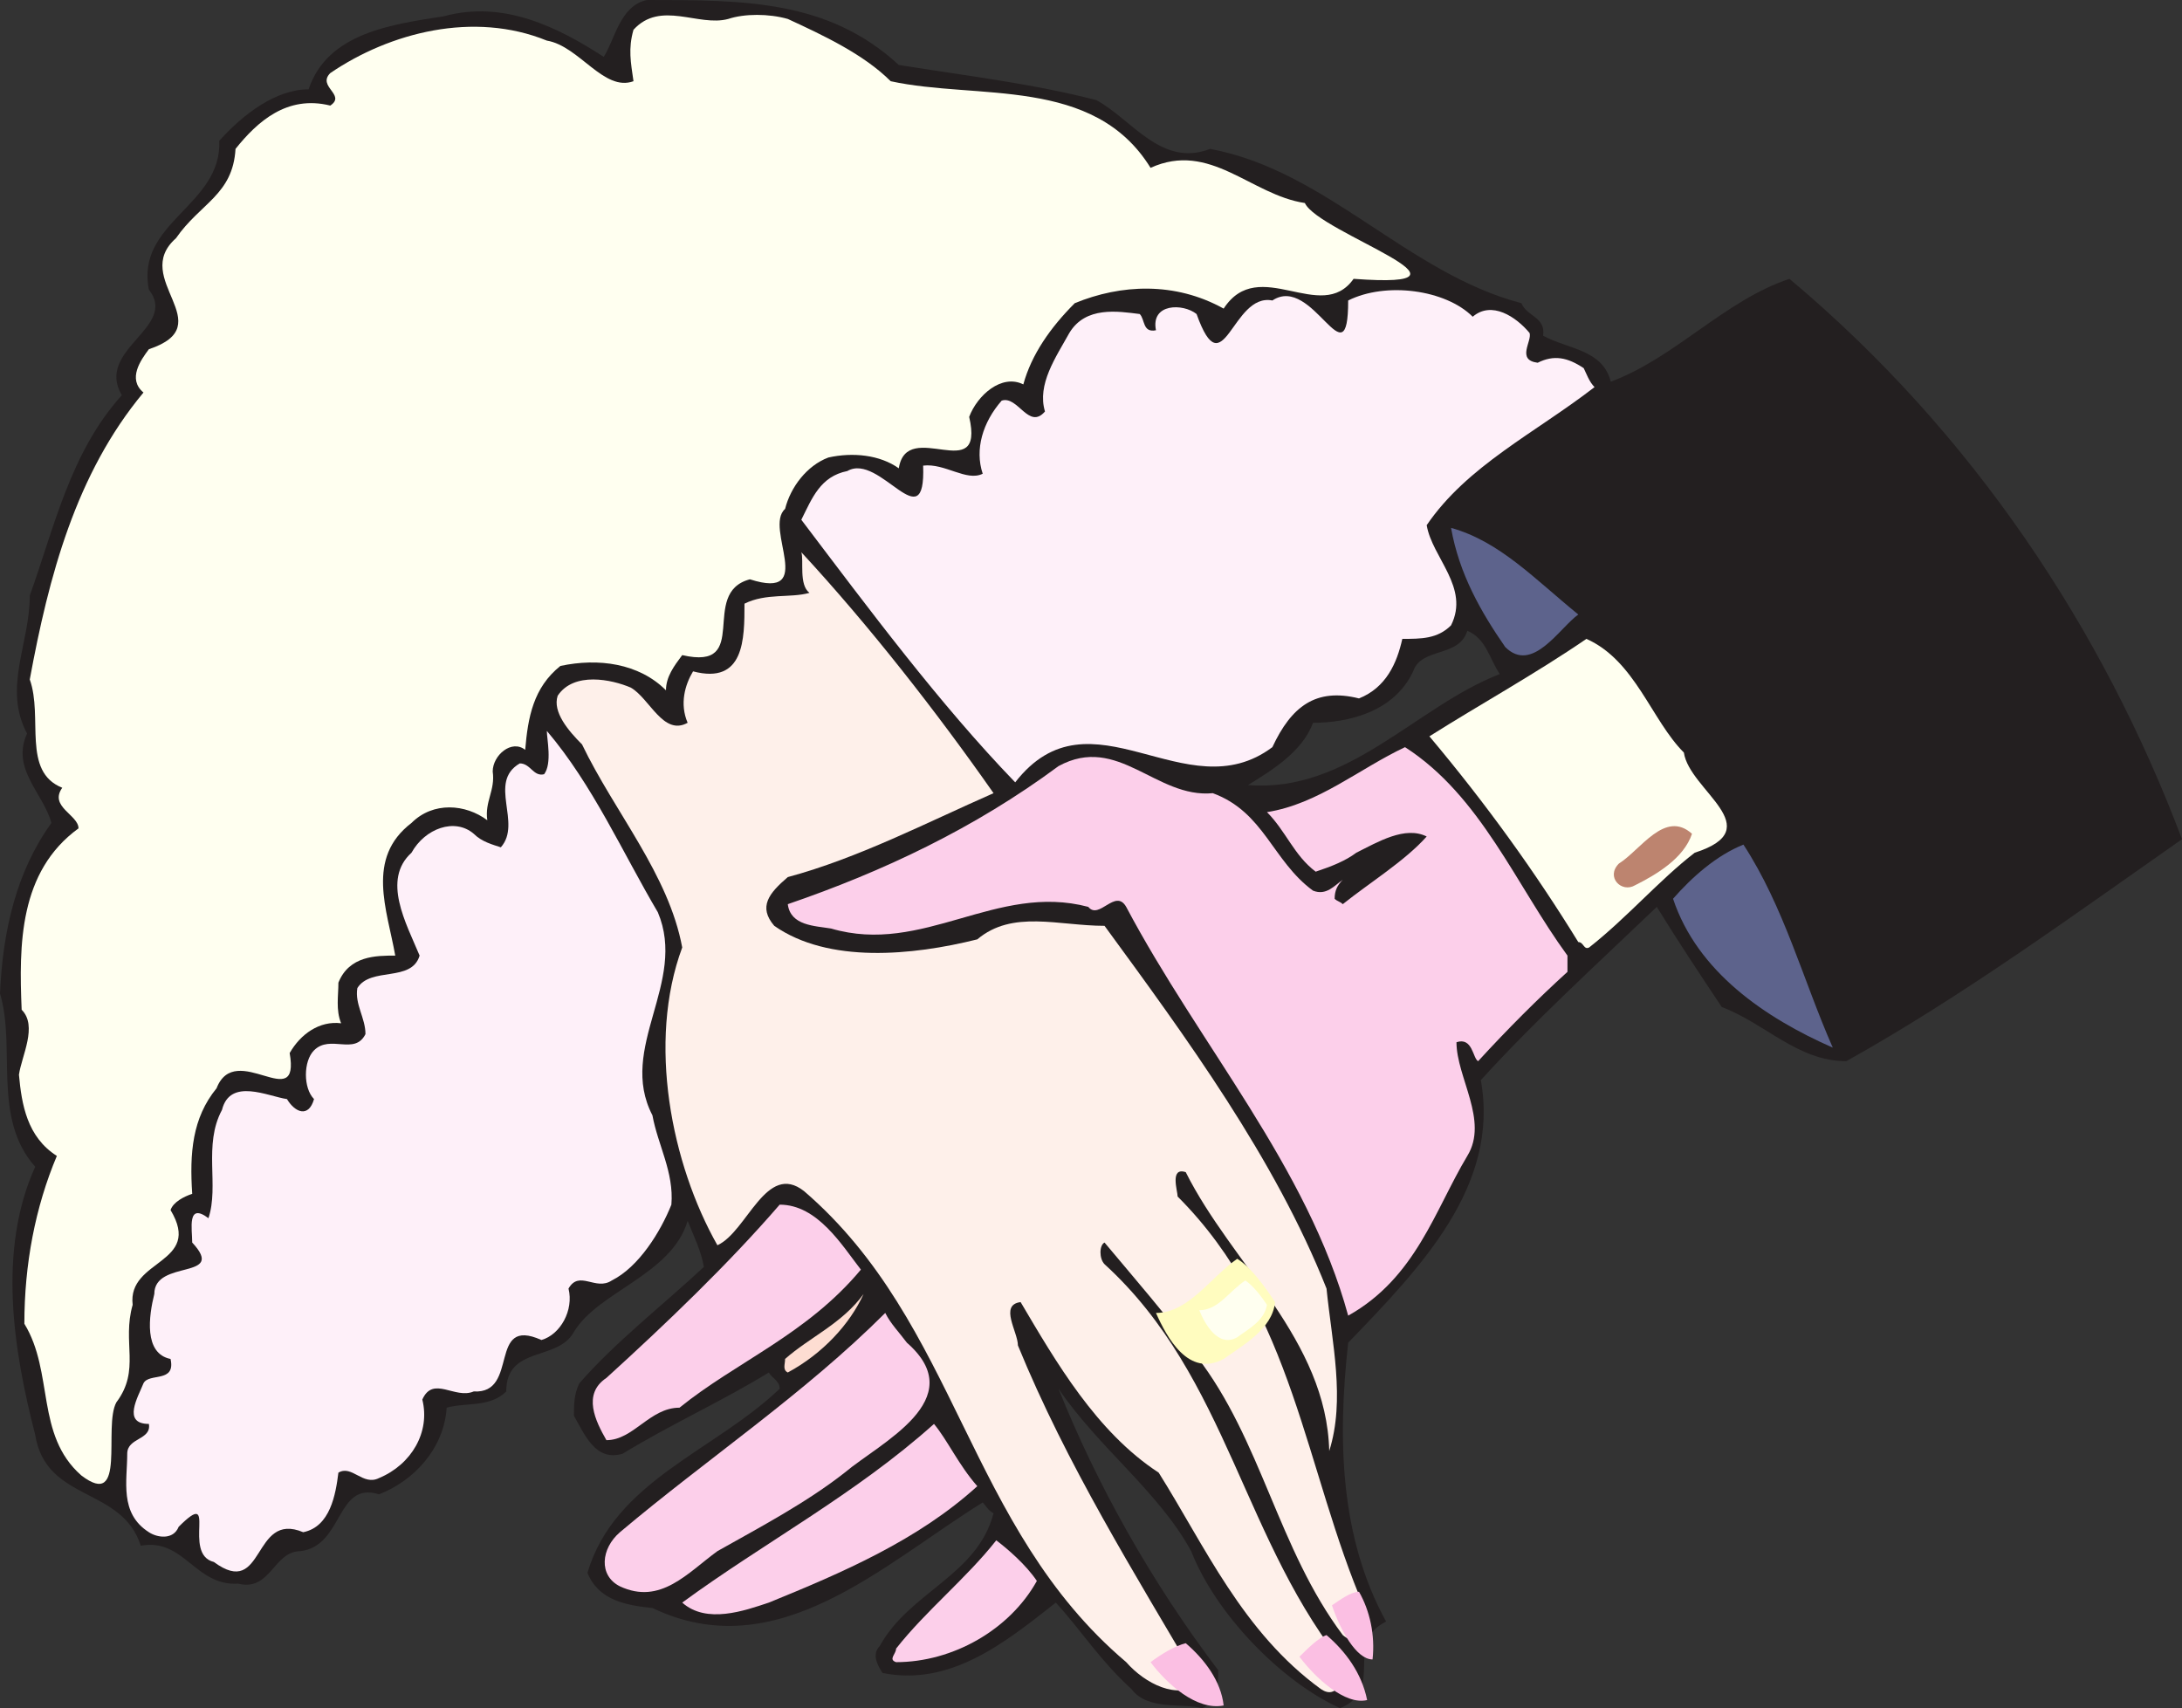
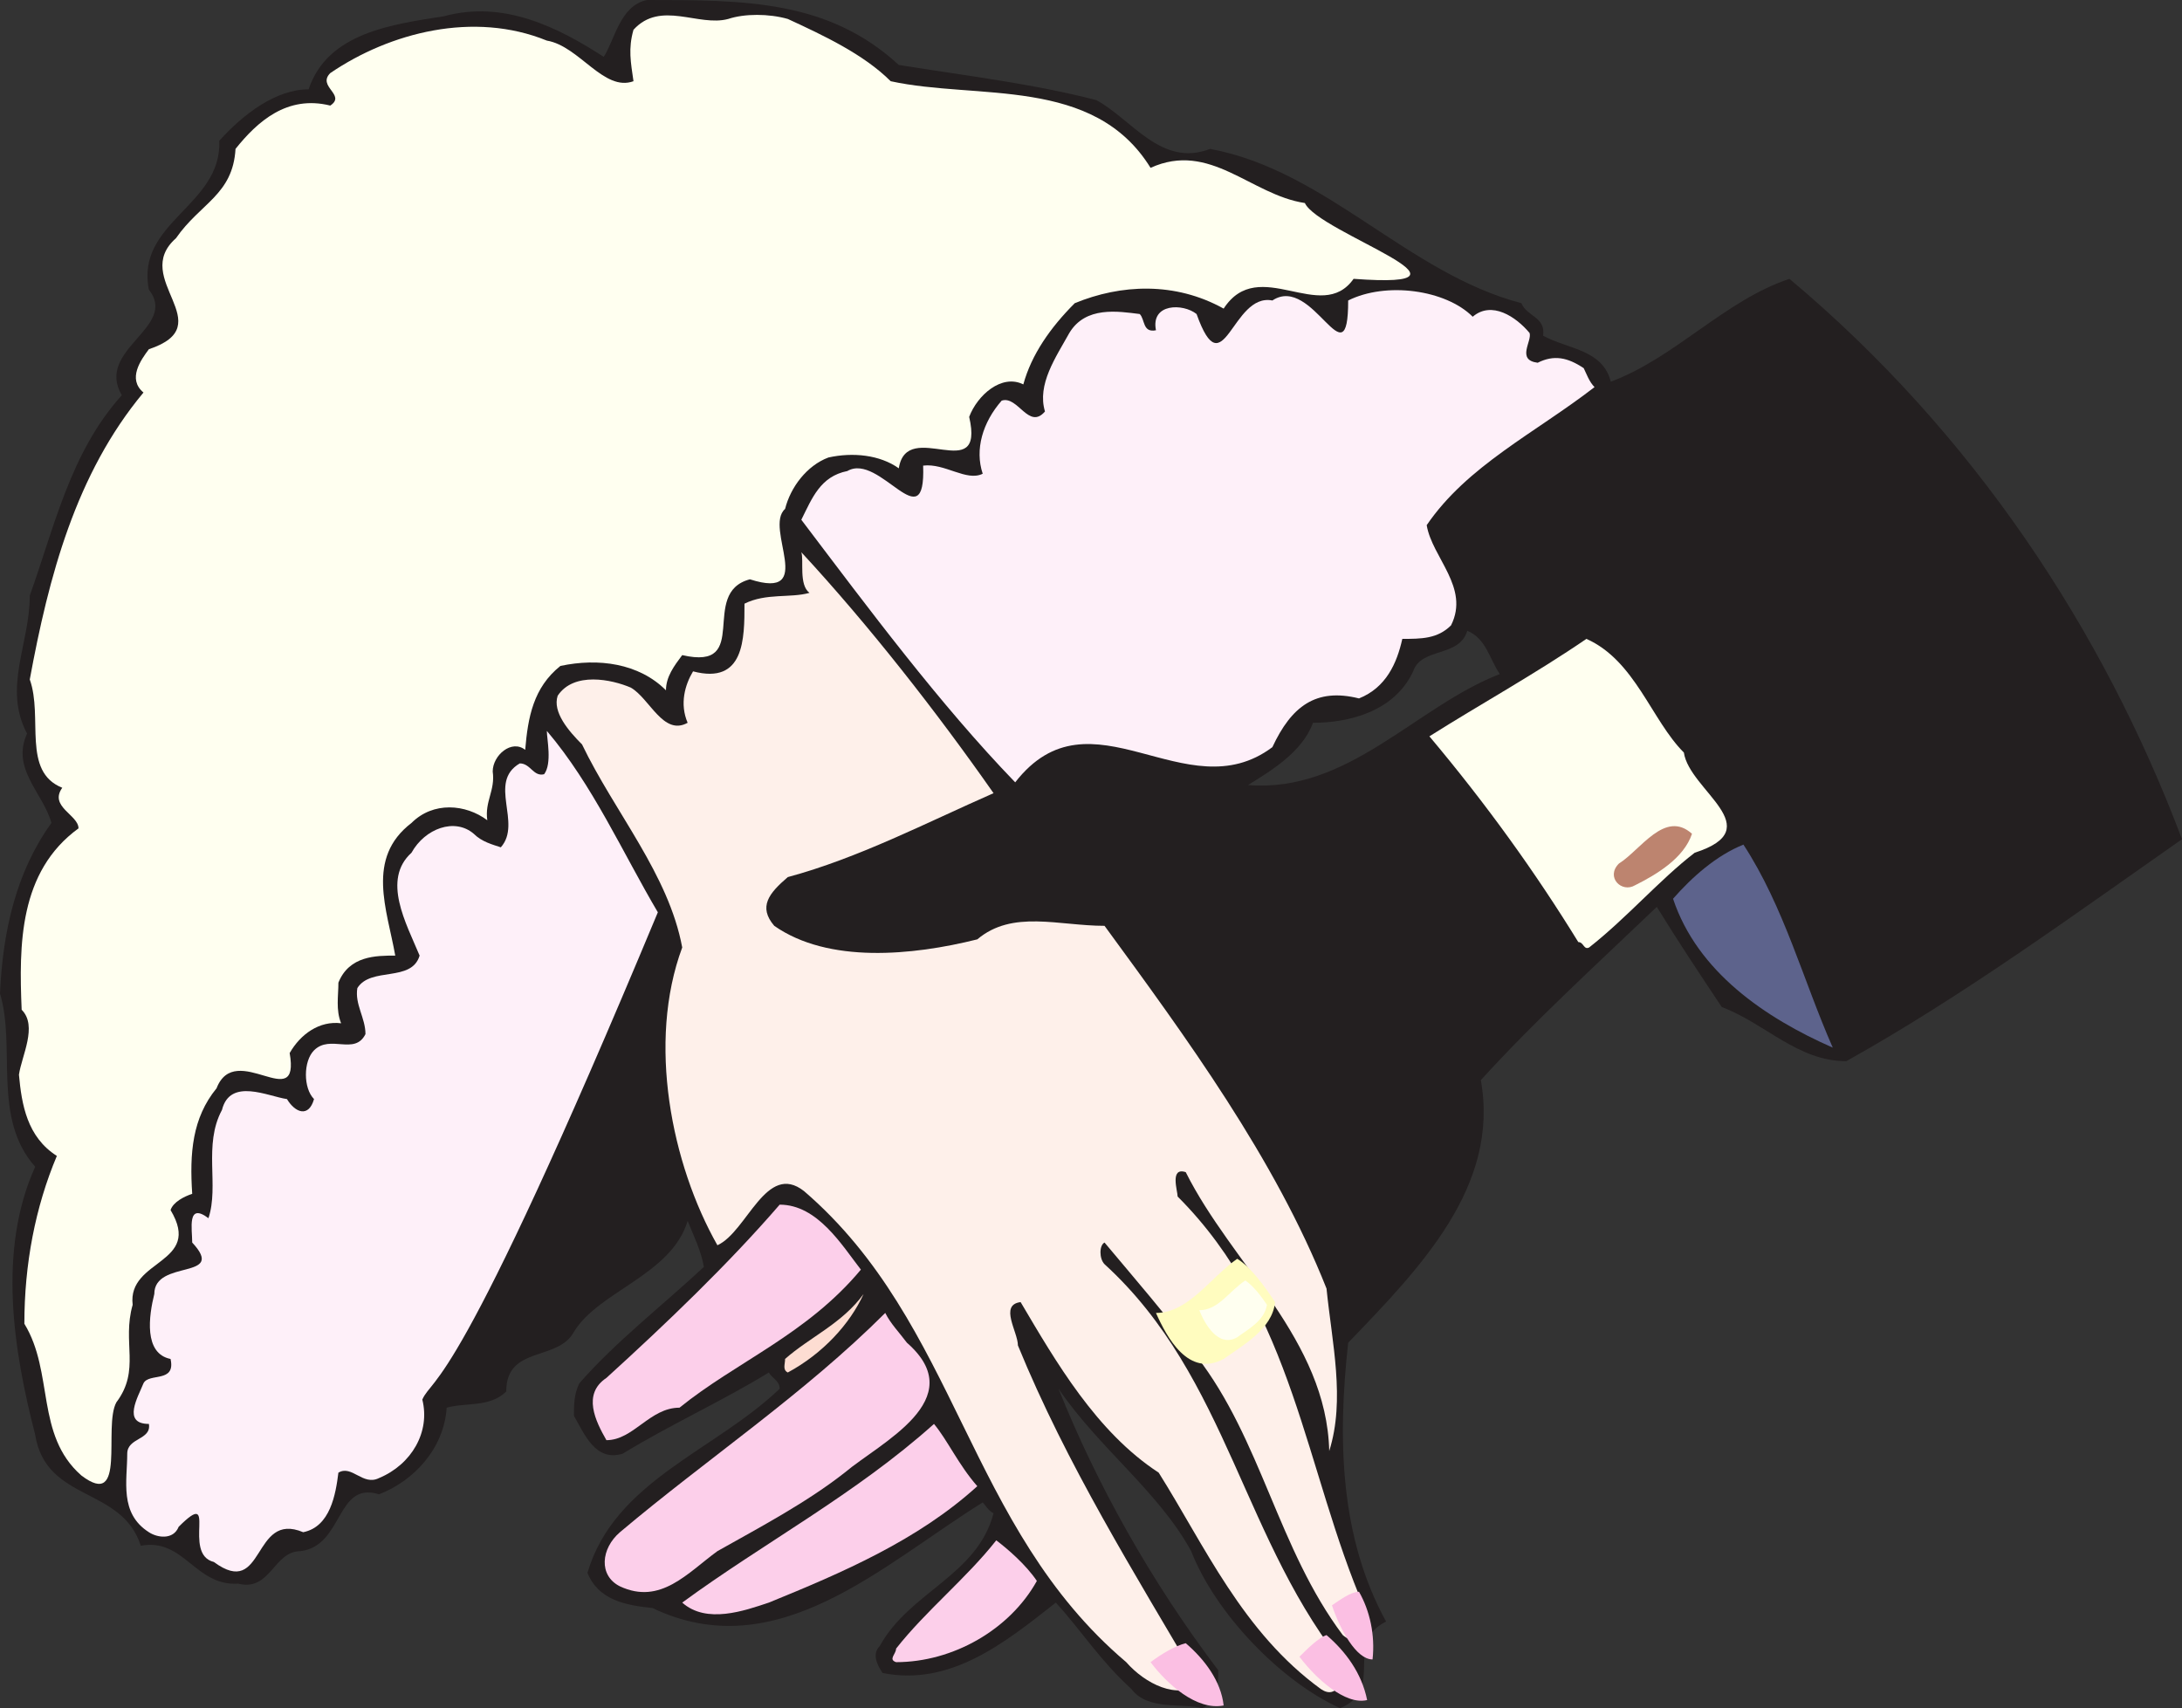
<svg xmlns="http://www.w3.org/2000/svg" width="604.5" height="473.25">
  <rect width="100%" height="100%" fill="#333333" stroke="none" />
  <path fill="#231f20" fill-rule="evenodd" d="M249 18c18.75 3 37.5 5.25 54.75 9.75 9.75 5.25 18 18.75 31.5 13.5 32.25 6 54.75 34.5 86.25 42.75 1.5 3.75 6.75 3.75 6 9 6.75 3.75 16.5 3.75 18.75 12.75 18-6.75 31.5-22.5 49.5-28.5 51 42.75 87 97.5 108.75 155.25-30 21-60.75 43.5-93 61.5-13.5 0-22.5-10.5-34.5-15-6-9-12-18-18-27.75-17.25 16.5-33.75 31.5-48.75 48C415.5 328.5 393.75 351 373.5 372c-3 27-2.25 54 10.5 77.25-12 6 0 18.75-12.75 24-16.5-7.5-34.5-26.25-41.25-43.5-9-16.5-25.5-28.5-36.75-45 10.5 26.25 25.5 53.25 44.25 78 0 3.75 0 9-4.5 10.5-5.25-1.5-15 .75-19.5-5.25-9-8.25-13.5-15.75-21-24-14.25 11.25-29.25 23.25-48 19.5-1.5-2.25-3-5.25-.75-7.5 8.25-15 27-19.5 31.5-36.75-1.5-.75-2.25-2.25-3-3-27.75 17.25-57 45.75-91.5 29.25-7.5-.75-15-2.25-18-9.75 7.5-25.5 35.25-33.75 53.25-51 0-2.25-2.25-3-3-4.5-13.5 8.25-27 14.25-40.5 22.5-7.5 2.25-10.5-5.25-13.5-10.5 0-3 0-6 1.5-9C170.25 372 183.75 361.5 195 351c-.75-4.5-3-9-4.5-12.75-4.5 15-24.75 19.5-31.5 30.75-4.5 8.25-18.75 3.75-18.75 16.5-4.5 4.5-11.25 3-16.5 4.5-.75 11.25-9 20.25-18.75 24-12-3.75-9.75 14.25-21.75 15.75-7.5 0-8.25 11.25-17.25 9-12 .75-15-12.75-27-10.5-5.25-16.5-26.25-12-29.25-30.75-6-23.25-10.5-51 0-74.25-12-13.5-5.25-33-9.75-48C.75 258 4.5 241.5 14.25 228 12 219.75 3 213 7.5 203.25c-6.75-12.75.75-24.75.75-38.25 6.75-18.75 11.25-39.75 25.5-55.5-7.5-12.75 15.75-18.75 7.5-29.25C37.5 61.5 61.5 57 60.75 39 67.5 31.5 76.5 24.75 85.5 24.75 90.75 9 108.75 6.75 123 4.5c16.5-4.5 31.5 3 44.25 11.25 3-4.5 4.5-14.25 12-15.75 27 0 50.25 0 69.75 18m166.5 168.75c-3-4.5-3.75-9.75-9-12-2.25 7.5-12.75 4.5-15 11.25-5.25 11.25-18 14.25-27.75 14.25-3 8.25-12 13.5-18 17.25 27.75 2.25 46.5-21.75 69.75-30.75" />
  <path fill="ivory" fill-rule="evenodd" d="M218.25 5.25c9.75 4.5 21 9.75 28.5 17.25 24 5.25 56.25-1.5 72 24 16.5-7.5 27.75 7.5 42.75 9.75 3.75 8.25 54 24 13.5 21-9 12.75-26.25-6.75-36 8.25-13.5-7.5-28.5-6.75-41.25-1.5-6.75 6.75-12 14.25-14.25 22.5-6-3-12.75 3-15 9 4.5 19.5-17.25 0-19.5 14.25-5.25-3.75-12.75-4.5-19.5-3-6 2.25-10.5 8.25-12 14.25-6 5.25 9 25.5-9.75 19.5-14.25 3.75.75 25.5-18.75 21-2.25 3-4.5 6-4.5 9.75-7.5-7.5-18.75-9-29.25-6.75-7.5 6-9 14.25-9.75 23.25-3.75-3-9 1.5-9 6 .75 5.25-2.25 8.25-1.5 13.5-6-4.5-15-5.25-21 .75-12.75 9.75-6.75 24-4.5 36.75-5.25 0-12.75 0-15.75 7.5 0 3.75-.75 7.5.75 11.25-6-.75-11.25 3-14.25 8.25 3 17.25-15-3.75-20.25 9.75-6.75 8.25-7.5 18-6.75 29.25-2.25.75-5.25 2.25-6 4.5 9 15-12 13.5-10.5 26.25-3 10.5 2.25 18-4.5 27-3.75 6.75 3 30-9.75 20.25-12.75-11.25-7.5-28.5-15.75-42 0-16.5 3-32.25 9-46.5C7.5 315 6 306 5.25 297.75c.75-5.25 5.25-13.5.75-18-.75-18-.75-38.25 15.75-50.25 0-3.75-8.25-6-4.5-11.25-11.25-4.5-5.25-19.5-9-30 5.25-28.5 12.75-57 31.5-79.5-4.5-3.75-.75-9 1.5-12C61.5 90 36 77.25 48.75 66c6.75-9.75 15.75-12 16.5-24.75 6-7.5 14.25-15 26.25-12 4.5-3-3.75-5.25 0-9C108 9 131.25 3 151.5 11.25c9 1.5 15.75 14.25 24 11.25-.75-5.25-1.5-9 0-14.25 7.5-8.25 18-.75 26.25-3 4.5-1.5 11.25-1.5 16.5 0" />
  <path fill="#fef0f9" fill-rule="evenodd" d="M408 87.75c5.25-4.5 12 0 15.75 4.5.75 2.25-3.75 7.5 2.25 8.25 4.5-2.25 8.25-1.5 12.75 1.5.75 1.5 1.5 3.75 3 5.25-16.5 12.75-35.25 21.75-46.5 38.25 1.5 9 12 17.25 6.75 27.75-3.75 3.75-8.25 3.75-13.5 3.75-1.5 6.75-4.5 13.5-12 16.5-12-3-18.75 2.25-24 13.5-24 18-50.25-17.25-71.25 9.75-21-21.75-40.5-48-59.25-72.75 3-6 5.25-12 12.75-13.5 9-5.25 21.75 19.5 21-1.5 6-.75 12 4.5 16.5 2.25-2.25-6.75 0-14.25 5.25-20.25 4.5-1.5 7.5 8.25 12 3-2.25-7.5 3-15 6.75-21.75 4.5-7.5 13.5-6 19.5-5.25 1.5 1.5.75 5.25 4.5 4.5-1.5-7.5 7.5-7.5 11.25-4.5 7.5 21 9.75-6 21-3.75 11.25-7.5 21 23.25 21 0 10.5-5.25 27-3 34.5 4.5" />
  <path fill="#231f20" fill-rule="evenodd" d="M453 108.75c12-7.5 27-23.25 44.25-25.5 10.5 5.25 14.25 18 24 23.25 32.25 37.5 61.5 76.5 76.5 121.5.75 1.5.75 2.25 0 3.75-27.75 19.5-54 42-84.75 54.75-20.25-54.75-56.25-113.25-107.25-147 12.75-12 27.75-19.5 41.25-29.25h1.5c-.75 0 0 0 0 0h.75v-.75c.75 0 1.5-.75 2.25-.75 0 0 .75 0 .75-.75h1.5v.75s0-.75 0 0H453" />
-   <path fill="#5d638c" fill-rule="evenodd" d="M437.25 170.25c-5.25 3.75-12.75 16.5-20.25 9-6.75-9.75-12.75-20.25-15-33 13.5 3.75 23.25 14.25 35.25 24" />
  <path fill="#fef0ea" fill-rule="evenodd" d="M275.25 219.75c-18.75 8.25-37.5 18-57 23.25-5.25 4.5-8.25 8.25-3.75 13.5 15 10.5 38.25 8.25 56.25 3.75 9.75-8.25 22.5-3.75 35.25-3.75 22.5 30.75 47.25 64.5 61.5 100.5 1.5 15 5.25 30.75.75 45-.75-30.75-27-51.75-39.75-77.25-4.5-1.5-2.25 5.25-2.25 6.75 32.25 32.25 35.25 75.75 51.75 114 .75 3.75-.75 12-6 7.5-18-24-22.5-54-40.5-77.25-7.5-10.5-18-22.5-25.5-31.5-1.5.75-1.5 4.5 0 6 34.5 31.5 38.25 77.25 67.5 112.5-1.5 2.25-3 8.25-7.5 5.25-21.75-15.75-32.25-39.75-45-60-17.25-11.25-28.5-30.75-38.25-47.25-6 .75-.75 8.25-.75 12 13.5 33 32.25 63 50.25 93.75-6 4.5-15 0-20.25-6-44.25-37.5-46.5-93.75-89.25-130.5-10.5-8.25-15.75 11.25-24 15-12.75-22.5-19.5-56.25-9.75-82.5-3.75-20.25-18.75-37.5-27.75-56.25-3.75-3.75-8.25-9-6.75-13.5 4.5-6.75 15-4.5 20.25-2.25 5.25 3 9 13.5 15.75 9.75-2.25-5.25-.75-10.5 1.5-14.25 14.25 3.75 14.25-9 14.25-18.75 6-3 12.75-1.5 18-3-3-2.25-1.5-9-2.25-11.25 18.75 20.25 37.5 44.25 53.25 66.75" />
  <path fill="ivory" fill-rule="evenodd" d="M466.5 208.5c1.5 10.5 24 21 3 27.75-9.75 7.5-18.75 18-29.25 26.25-1.5.75-1.5-1.5-3-1.5-12-19.5-25.5-38.25-41.25-57 14.25-9 29.25-17.25 43.5-27 13.5 6 18 22.5 27 31.5" />
-   <path fill="#fef0f9" fill-rule="evenodd" d="M182.25 252.75c8.25 19.5-11.25 37.5-1.5 56.25 1.5 8.25 6 15.75 5.25 24.75-3 7.5-9 17.25-16.5 21-4.5 3-9-3-12 2.25 1.5 6-2.25 12.75-7.5 14.25-15-6.75-6 15-18.75 14.25C126 387.75 120 381 117 387.75c2.25 9-3 18-12 21.75-4.5 2.25-7.5-3.75-11.25-1.5-.75 6-2.25 15-9.75 16.5-14.25-6-10.5 18.75-24.75 8.25-9-2.25 1.5-21-9.75-9.75-1.5 3.75-6 3-8.25 1.5-8.25-5.25-6-14.25-6-21.75 0-4.5 6.75-3.75 6-8.25-7.5 0-3-7.5-1.5-11.25 1.5-3 9 0 7.5-6.75-7.5-1.5-6-12-4.5-18 0-9.75 20.25-3.75 10.5-14.25 0-3.75-1.5-11.25 4.5-6.75 3-9-1.5-20.25 3.75-30 2.25-9 12.75-3.75 18-3 2.25 3.75 6 5.25 7.5 0-3-3-3-10.5 0-13.5 4.5-4.5 11.25 1.5 14.25-4.5 0-4.5-3-8.25-2.25-12.75 3.75-6 15-1.5 17.25-9-3.75-9-10.5-21-2.25-28.5 3.75-6.75 12-9.75 17.25-5.25 2.25 2.25 5.25 3 7.5 3.75 6-6.75-3.75-18 5.25-23.25 3 0 3.75 3.75 6.75 3 2.25-3 .75-9.75.75-12 12.75 15 21 33.75 30.75 50.25" />
-   <path fill="#fccfea" fill-rule="evenodd" d="M434.25 264.75v4.5C426 276.75 417.75 285 409.5 294c-1.5-.75-1.5-6.75-6-5.25 0 9.75 9 21.75 3 31.5-9 15-14.25 33.75-33 44.25-11.25-41.25-41.25-75-61.5-113.25-3-5.25-7.5 3.75-10.5 0-25.5-6.75-45.75 13.5-71.25 6-4.5-.75-11.25-.75-12-6.75 26.25-9 51.75-21 75-38.25 16.5-9 27 9 42.75 7.5 14.25 5.25 16.5 18.75 27.75 27 3.75 1.5 6-1.5 8.25-3-1.5 1.5-2.25 3-2.25 5.25.75.75 1.5.75 2.25 1.5 7.5-6 17.25-12 23.25-18.75-6-3-13.5 1.5-19.5 4.5-3 2.25-6.75 3.75-11.25 5.25-6-4.5-8.25-11.25-13.5-16.5 14.25-2.25 25.5-12 38.25-18 21 13.5 30.75 38.25 45 57.75" />
+   <path fill="#fef0f9" fill-rule="evenodd" d="M182.25 252.75C126 387.75 120 381 117 387.75c2.25 9-3 18-12 21.75-4.5 2.25-7.5-3.75-11.25-1.5-.75 6-2.25 15-9.75 16.5-14.25-6-10.5 18.75-24.75 8.25-9-2.25 1.5-21-9.75-9.75-1.5 3.75-6 3-8.25 1.5-8.25-5.25-6-14.25-6-21.75 0-4.5 6.75-3.75 6-8.25-7.5 0-3-7.5-1.5-11.25 1.5-3 9 0 7.5-6.75-7.5-1.5-6-12-4.5-18 0-9.75 20.25-3.75 10.5-14.25 0-3.75-1.5-11.25 4.5-6.75 3-9-1.5-20.25 3.75-30 2.25-9 12.75-3.75 18-3 2.25 3.75 6 5.25 7.5 0-3-3-3-10.5 0-13.5 4.5-4.5 11.25 1.5 14.25-4.5 0-4.5-3-8.25-2.25-12.75 3.75-6 15-1.5 17.25-9-3.75-9-10.5-21-2.25-28.5 3.75-6.75 12-9.75 17.25-5.25 2.25 2.25 5.25 3 7.5 3.75 6-6.75-3.75-18 5.25-23.25 3 0 3.75 3.75 6.75 3 2.25-3 .75-9.75.75-12 12.75 15 21 33.75 30.75 50.25" />
  <path fill="#bd846f" fill-rule="evenodd" d="M468.75 231c-2.25 6.75-9.75 11.25-15.75 14.25-3.75 2.25-8.25-2.25-4.5-6 6-3.75 12.75-15 20.25-8.25" />
  <path fill="#5d638c" fill-rule="evenodd" d="M483 234c11.25 17.25 16.5 37.5 24.75 56.25-18.75-8.25-37.5-21-44.25-41.25 5.25-6 12-12 19.5-15" />
  <path fill="#fccfea" fill-rule="evenodd" d="M238.5 351.75c-15 18-34.5 25.5-50.25 38.25-8.25 0-12.75 9-20.25 9-3-5.25-6.75-12.75 0-17.25 16.5-15 33.75-31.5 48-48 10.5 0 17.25 11.25 22.5 18" />
  <path fill="#fdddd2" fill-rule="evenodd" d="M218.25 380.25c-1.5-.75-.75-2.25-.75-3.75 6.75-6 15.75-9.75 21.75-18-3.75 8.25-11.25 16.5-21 21.75" />
  <path fill="#fccfea" fill-rule="evenodd" d="M251.25 372c18 15.75-7.5 27.75-17.25 36-10.5 8.25-23.25 15-35.25 21.75-8.25 6-15.75 15-27 9.75-6-3-5.25-10.5 0-15 24-20.25 51-38.25 73.5-60.75 1.5 3 3.75 5.25 6 8.25" />
  <path fill="#fffcbf" fill-rule="evenodd" d="M353.25 360.75c-.75 7.5-9 12-14.25 15.75-9.75 5.25-15.75-6-18.75-12.75 9 0 15-9.75 22.5-15 3.75 2.25 7.5 7.5 10.5 12" />
  <path fill="ivory" fill-rule="evenodd" d="M351 361.5c-.75 4.5-5.25 6.75-8.25 9-5.25 3-9-3.75-10.5-7.5 5.25 0 8.25-5.25 12.75-8.25 2.25 1.5 4.5 4.5 6 6.75" />
  <path fill="#fccfea" fill-rule="evenodd" d="M270.75 411.75c-16.5 15-37.5 24-57.75 32.25-6.75 2.25-17.25 6-24 0 22.5-16.5 48-30 69.75-49.5 3.75 4.5 6.75 11.25 12 17.25m16.5 26.25c-7.5 13.5-23.25 22.5-39 22.5-2.25-.75 0-2.25 0-3.75 8.25-10.5 19.5-19.5 27.75-30 3 2.25 8.25 6.75 11.25 11.25" />
  <path fill="#fbbfe3" fill-rule="evenodd" d="M339 472.5c-7.5 1.5-15.75-6-20.25-12 3-2.25 6.75-4.5 9.75-5.25 5.25 4.5 9.75 10.5 10.5 17.25m39.75-1.5c-6 1.5-14.25-6-18.75-12 2.25-2.25 5.25-5.25 7.5-6 5.25 4.5 9.75 10.5 11.25 18m1.5-11.25c-4.5 0-9-8.25-11.25-15 2.25-1.5 5.25-3.75 7.5-3.75 3 5.25 4.5 12 3.75 18.75" />
</svg>